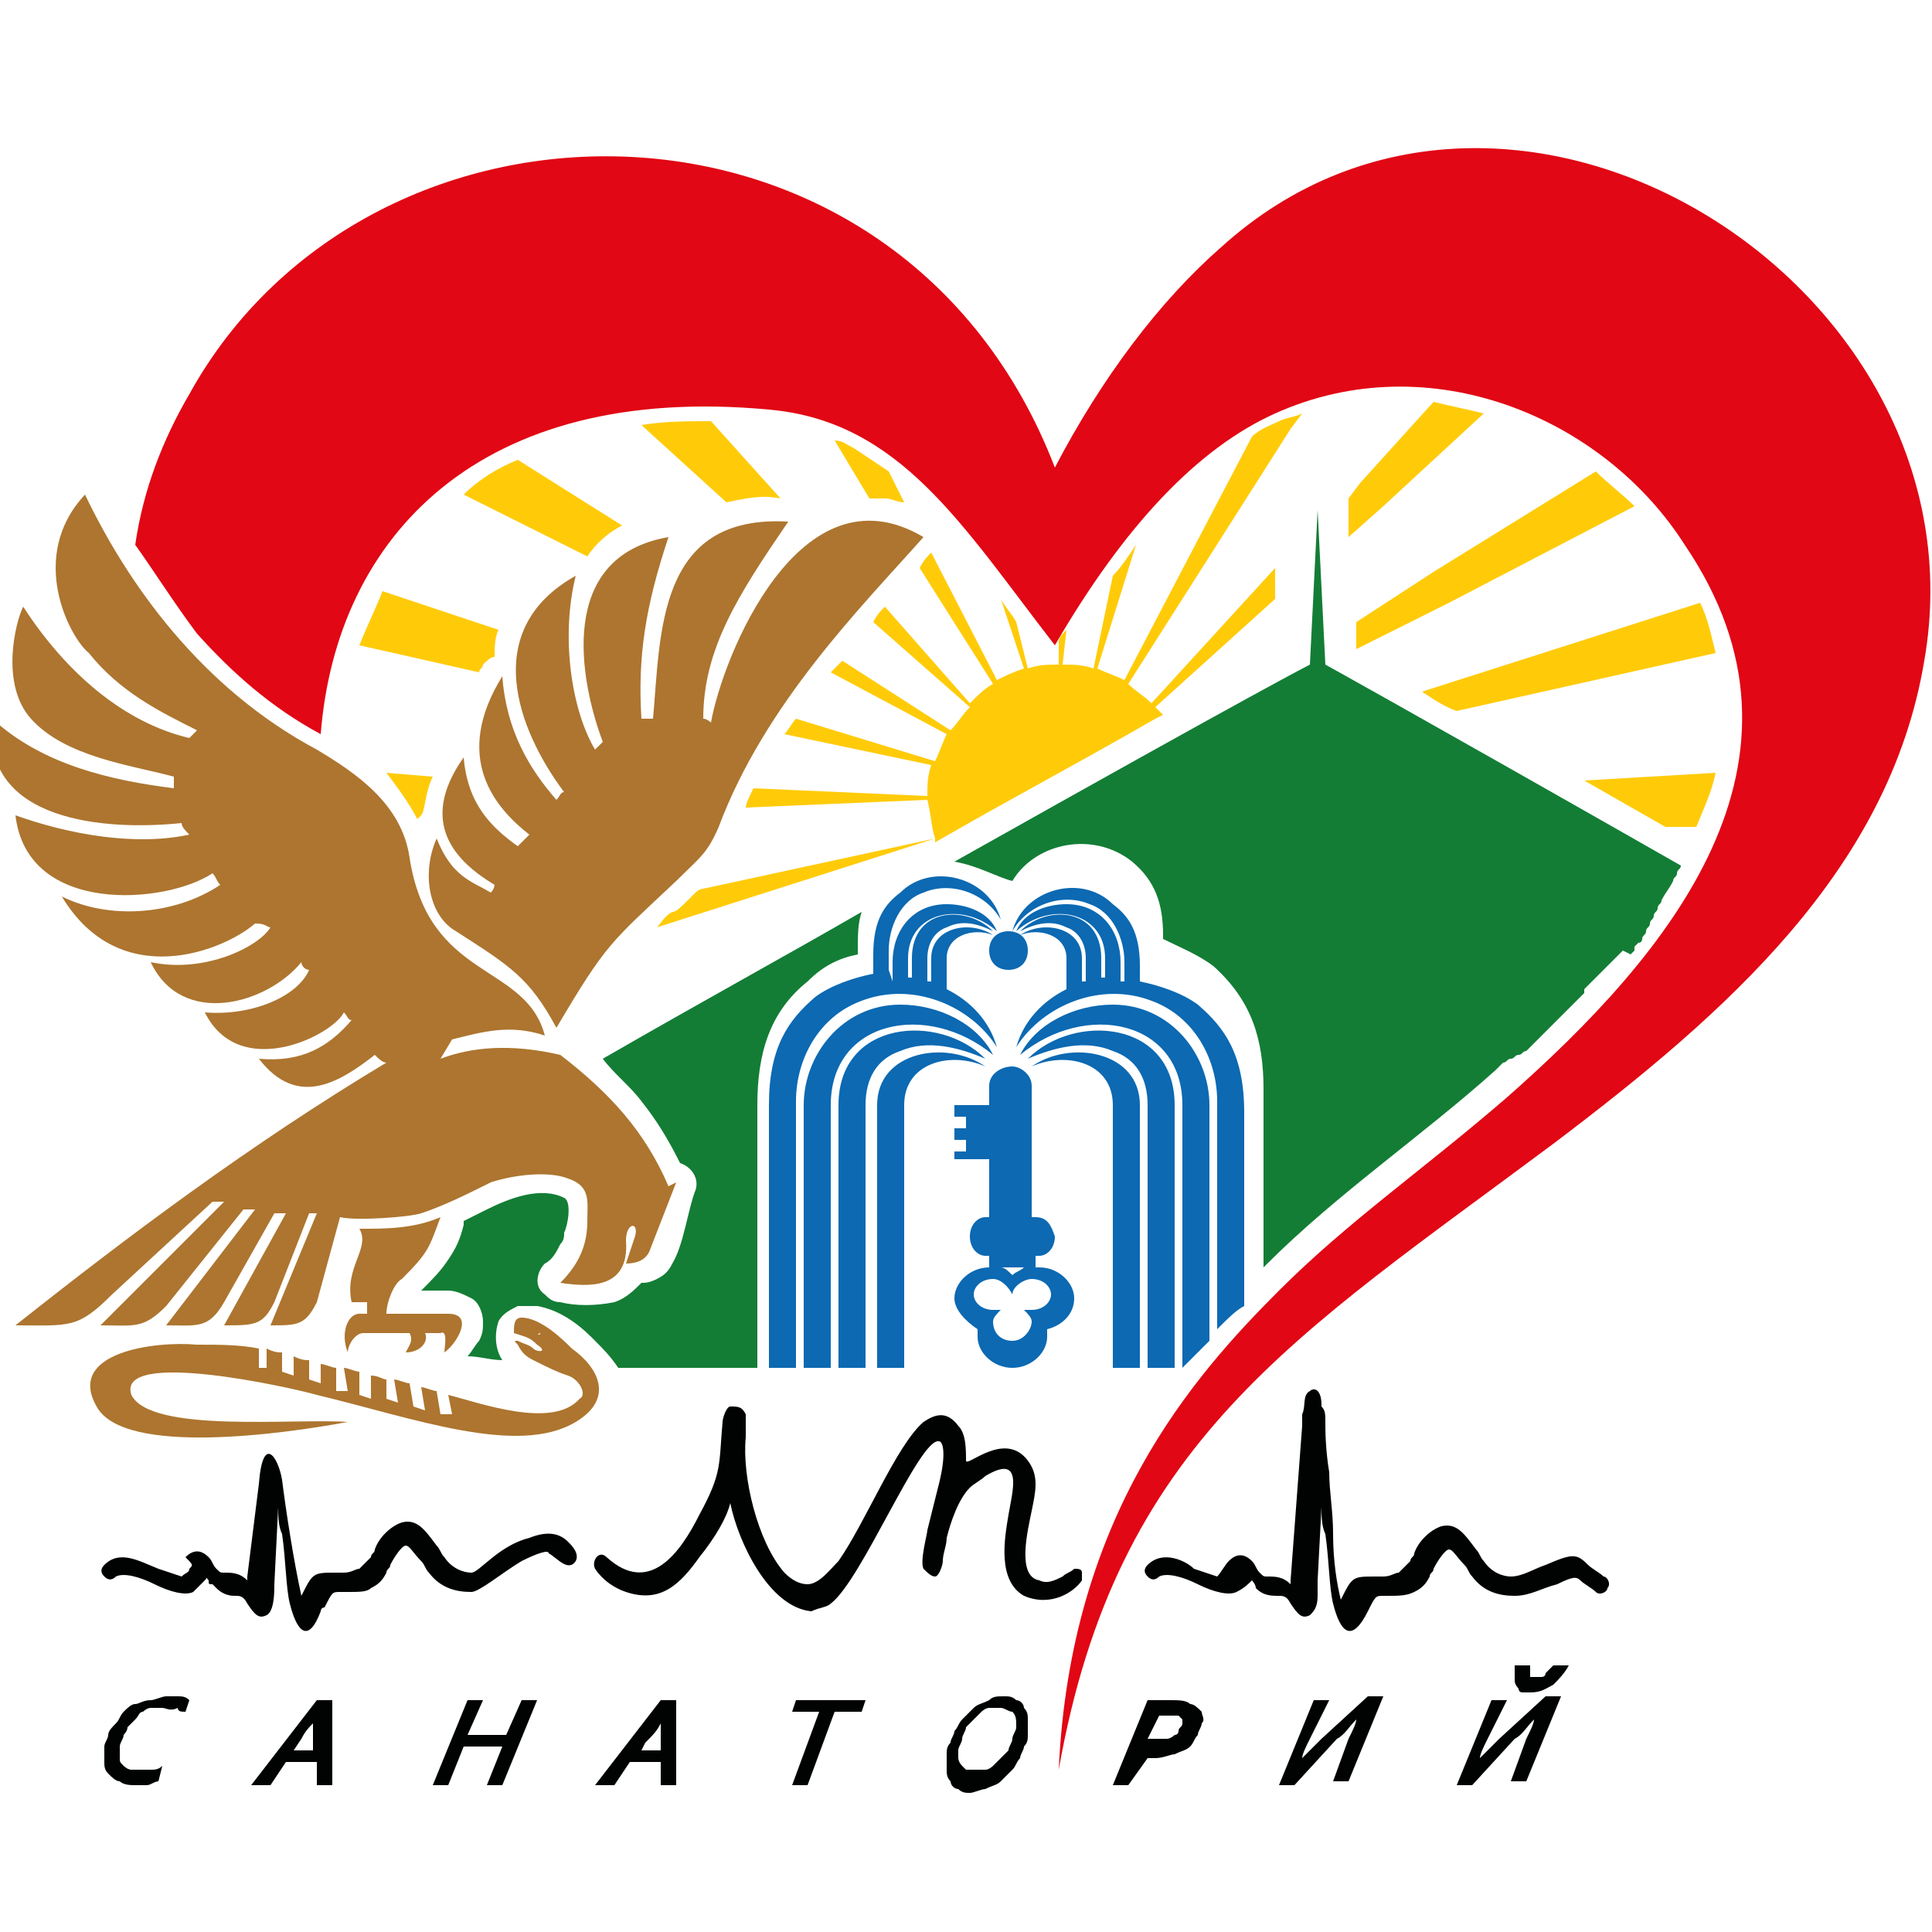
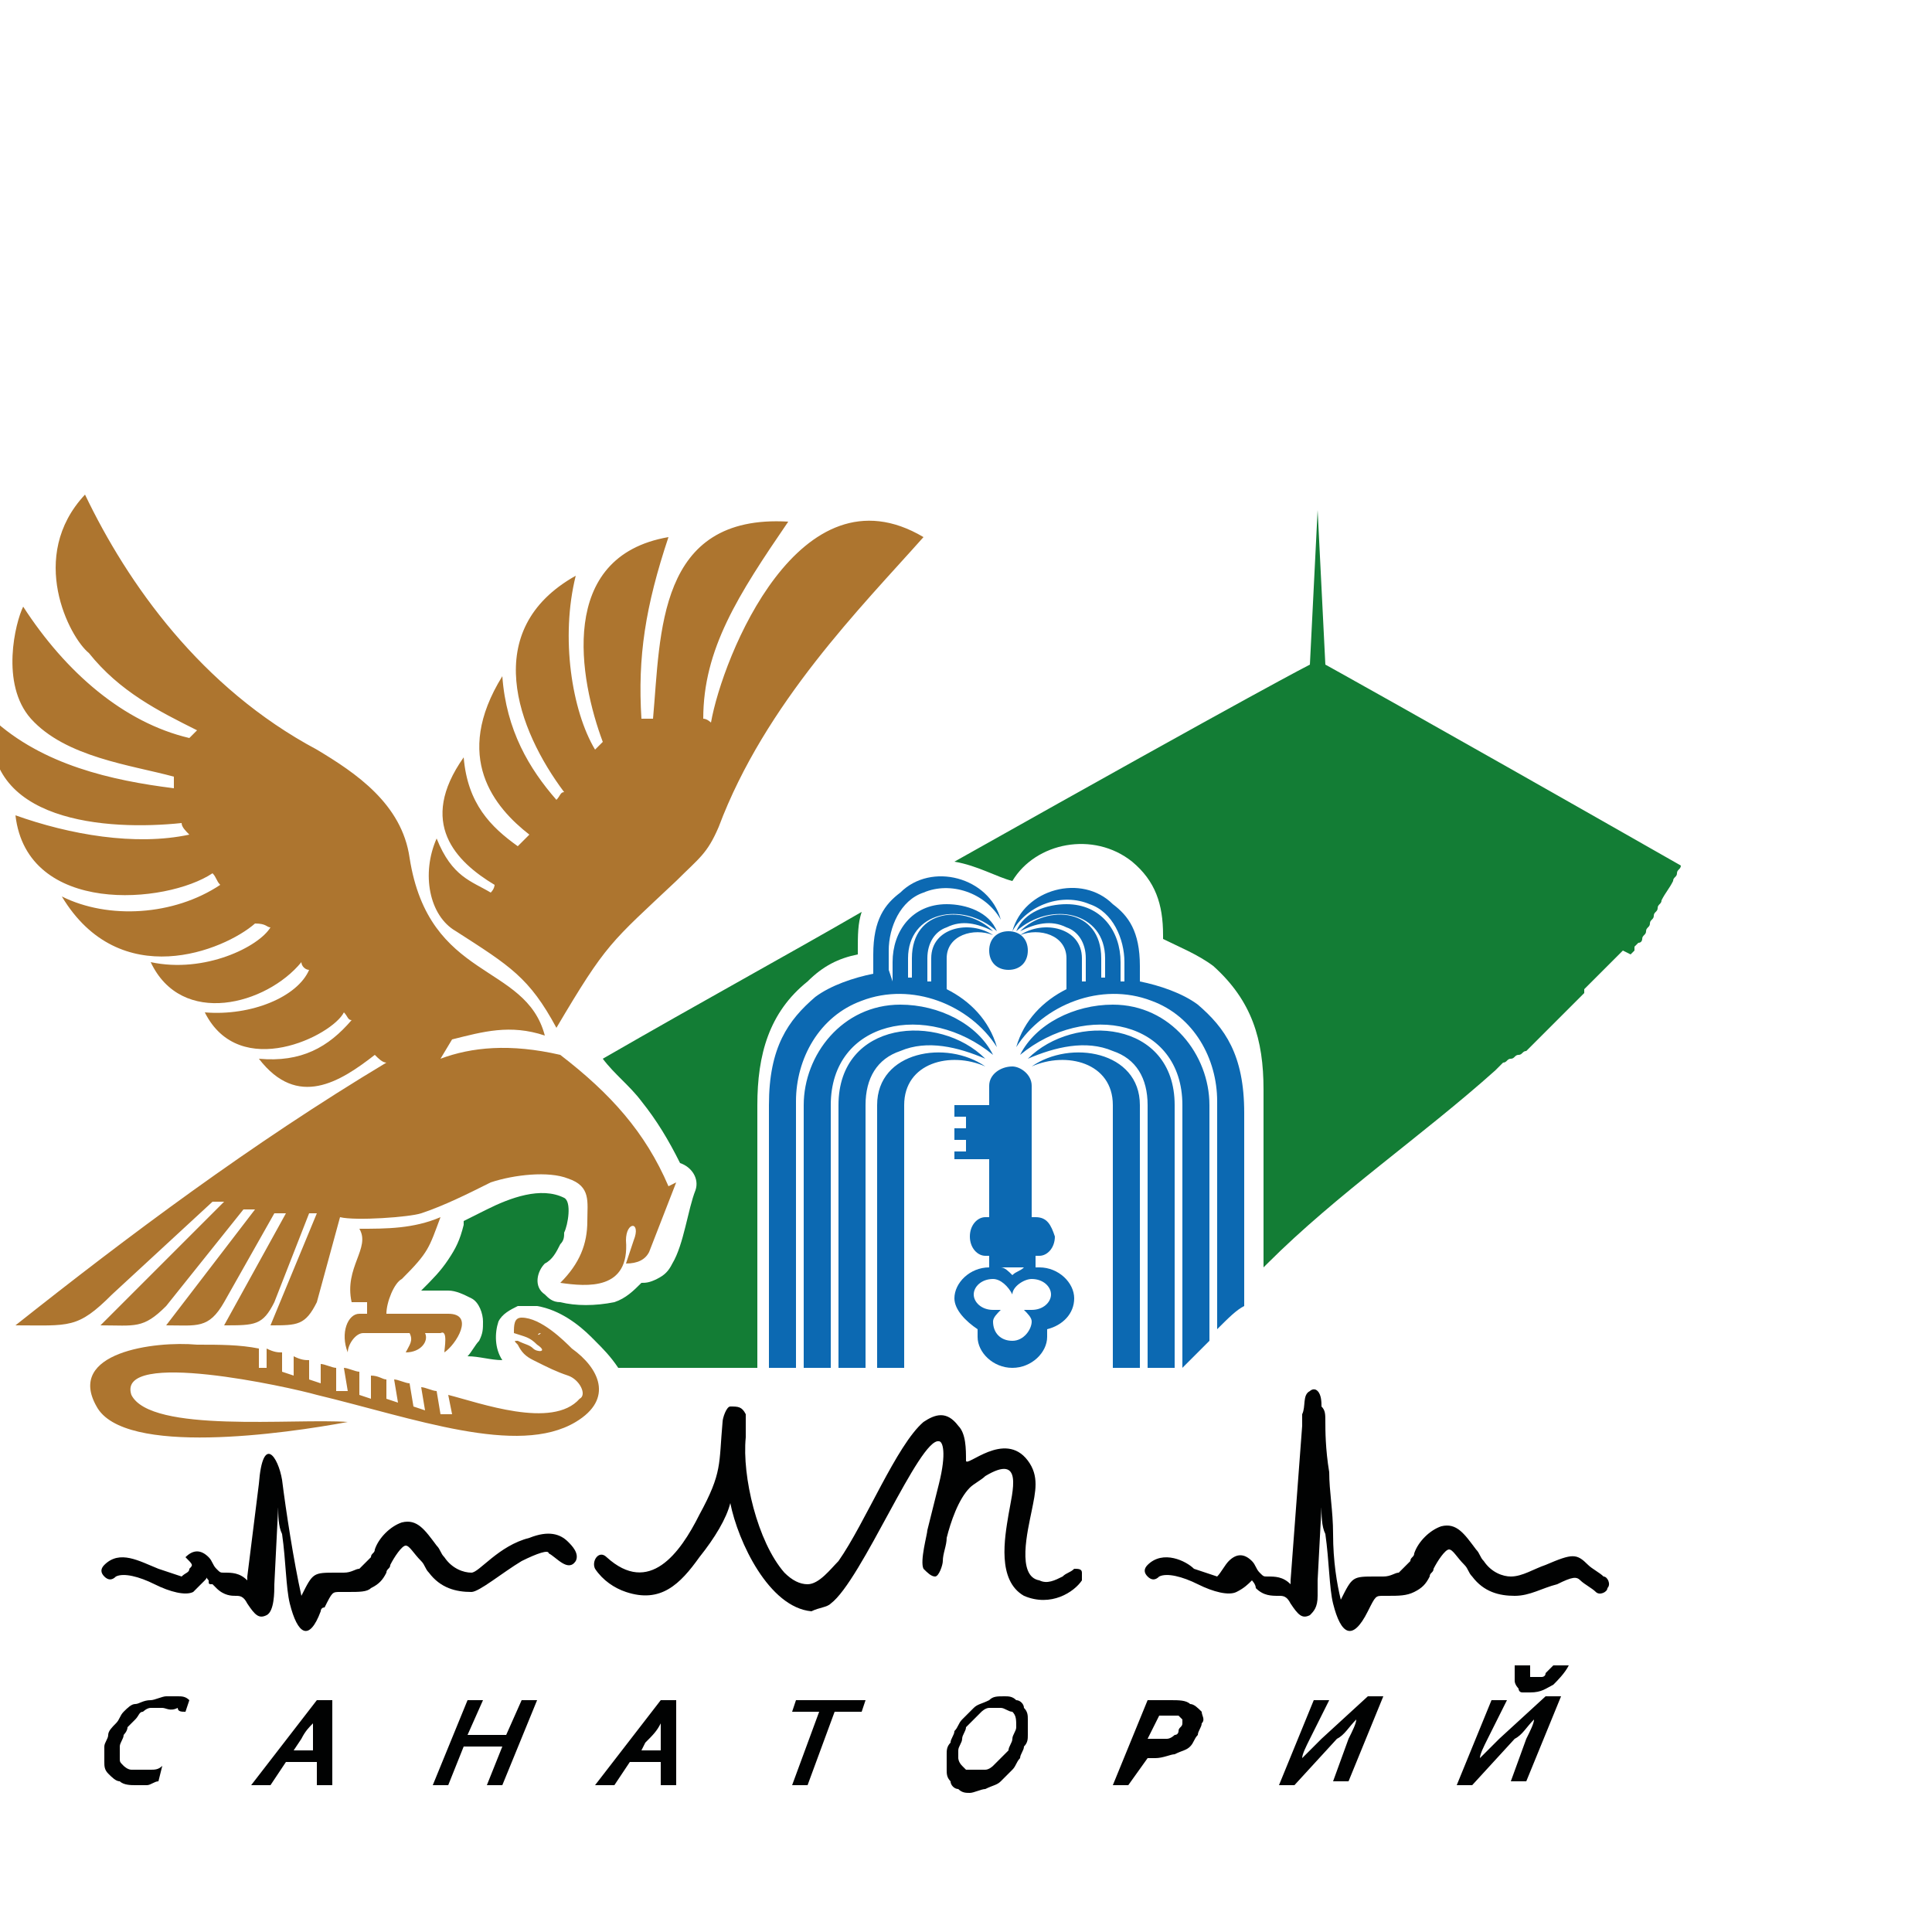
<svg xmlns="http://www.w3.org/2000/svg" version="1.1" id="Слой_1" x="0px" y="0px" viewBox="0 0 50 50" style="enable-background:new 0 0 50 50;" xml:space="preserve">
  <style type="text/css">
	.st0{fill:#FFCB09;}
	.st1{fill:#137D35;}
	.st2{fill:#0C69B2;}
	.st3{fill:#E10714;}
	.st4{fill:#AD752F;}
	.st5{fill:#010202;}
</style>
-   <path class="st0" d="M34.9,13.9l0.9-0.8l2.6-2.4c-0.4-0.1-0.9-0.2-1.3-0.3l-1.9,2.1l-0.3,0.4L34.9,13.9z M35.1,16.8l2.4-1.2l4.8-2.5  c-0.3-0.3-0.7-0.6-1-0.9l-4.2,2.6l-2,1.3L35.1,16.8z M37.7,18.4l6.7-1.5c-0.1-0.4-0.2-0.9-0.4-1.3l-7.2,2.3  C37.1,18.1,37.4,18.3,37.7,18.4z M43.1,21.4l0.8,0c0.2-0.5,0.4-0.9,0.5-1.4L41,20.2C41.7,20.6,42.4,21,43.1,21.4z M11.2,20.1L10,20  l0,0c0.3,0.4,0.6,0.8,0.8,1.2c0,0,0.1-0.1,0.1-0.1C11,21,11,20.5,11.2,20.1z M12.9,16.3l-3-1c-0.2,0.5-0.4,0.9-0.6,1.4l3.1,0.7  c0-0.1,0.1-0.1,0.1-0.2l0,0c0.1-0.1,0.2-0.2,0.3-0.2C12.8,16.8,12.8,16.5,12.9,16.3z M16.1,13.6l-2.7-1.7c-0.5,0.2-1,0.5-1.4,0.9  l3.2,1.6C15.4,14.1,15.7,13.8,16.1,13.6z M20.2,12.9l-1.8-2c-0.6,0-1.2,0-1.8,0.1l2.2,2C19.3,12.9,19.7,12.8,20.2,12.9  C20.2,12.9,20.2,12.9,20.2,12.9z M23.4,13L23,12.2c-0.3-0.2-0.6-0.4-0.9-0.6c-0.2-0.1-0.3-0.2-0.5-0.2l0.9,1.5c0.1,0,0.3,0,0.4,0  C23.1,12.9,23.2,13,23.4,13z M24.2,21.7l-6,1.3C18.1,23,18,23.1,18,23.1c-0.4,0.4-0.5,0.5-0.6,0.5c-0.2,0.1-0.3,0.3-0.4,0.4l7.2-2.3  c0,0.1,0,0.1,0,0.1c1.9-1.1,3.8-2.1,5.7-3.2l0.2-0.1c-0.1-0.1-0.1-0.1-0.2-0.2l3.1-2.8l0-0.8l-3.2,3.5c-0.2-0.2-0.4-0.3-0.6-0.5  l4.2-6.6l0.3-0.4c-0.2,0.1-0.4,0.1-0.6,0.2c-0.2,0.1-0.5,0.2-0.7,0.4l-3.3,6.3c-0.2-0.1-0.5-0.2-0.7-0.3l1-3.2  c-0.2,0.3-0.4,0.6-0.6,0.8l-0.5,2.4c-0.3-0.1-0.5-0.1-0.8-0.1l0.1-0.9c-0.1,0.1-0.2,0.2-0.2,0.3l0,0.6c-0.3,0-0.5,0-0.8,0.1  l-0.3-1.2c-0.1-0.2-0.3-0.4-0.4-0.6l0.6,1.8c-0.3,0.1-0.5,0.2-0.7,0.3l-1.7-3.3c-0.1,0.1-0.2,0.2-0.3,0.4l1.9,3  c-0.2,0.1-0.4,0.3-0.6,0.5l-2.2-2.5c-0.1,0.1-0.2,0.2-0.3,0.4l2.5,2.2c-0.2,0.2-0.3,0.4-0.5,0.6l-2.8-1.8c-0.1,0.1-0.2,0.2-0.3,0.3  l3,1.6c-0.1,0.2-0.2,0.5-0.3,0.7l-3.6-1.1c-0.1,0.1-0.2,0.3-0.3,0.4l3.8,0.8c-0.1,0.3-0.1,0.5-0.1,0.8l-4.5-0.2  c-0.1,0.2-0.2,0.4-0.2,0.5l4.7-0.2C24.1,21.1,24.1,21.4,24.2,21.7z" />
  <path class="st1" d="M24.7,22.3c8-4.5,9.2-5.1,9.2-5.1l0.2-4h0l0.2,4c0,0,2,1.1,9.2,5.2l0,0c0,0.1-0.1,0.1-0.1,0.2l0,0  c0,0.1-0.1,0.1-0.1,0.2l0,0c-0.1,0.2-0.2,0.3-0.3,0.5l0,0c0,0.1-0.1,0.1-0.1,0.2l0,0c0,0.1-0.1,0.1-0.1,0.2l0,0  c0,0.1-0.1,0.1-0.1,0.2l0,0c0,0.1-0.1,0.1-0.1,0.2l0,0c0,0.1-0.1,0.1-0.1,0.2c0,0,0,0.1-0.1,0.1c0,0-0.1,0.1-0.1,0.1l0,0.1  c0,0-0.1,0.1-0.1,0.1L42,24.6c0,0-0.1,0.1-0.1,0.1l-0.1,0.1c0,0-0.1,0.1-0.1,0.1L41.6,25c0,0-0.1,0.1-0.1,0.1c0,0-0.1,0.1-0.1,0.1  l-0.1,0.1c0,0-0.1,0.1-0.1,0.1l-0.1,0.1c0,0-0.1,0.1-0.1,0.1L41,25.7c0,0-0.1,0.1-0.1,0.1l-0.1,0.1c0,0-0.1,0.1-0.1,0.1l-0.1,0.1  c0,0-0.1,0.1-0.1,0.1l-0.1,0.1c0,0-0.1,0.1-0.1,0.1l0,0c0,0-0.1,0.1-0.1,0.1l0,0c0,0-0.1,0.1-0.1,0.1l0,0c-0.1,0.1-0.1,0.1-0.2,0.2  l0,0l0,0l0,0c-0.1,0.1-0.1,0.1-0.2,0.2l0,0c-0.1,0.1-0.1,0.1-0.2,0.2l0,0c-0.1,0-0.1,0.1-0.2,0.1l0,0c-0.1,0-0.1,0.1-0.2,0.1l0,0  c-0.1,0-0.1,0.1-0.2,0.1l0,0c-0.1,0.1-0.1,0.1-0.2,0.2c-1.9,1.7-4.1,3.2-5.9,5l-0.1,0.1l0,0l0,0l0,0l0,0l0,0l0-4.6  c0-1.3-0.3-2.3-1.3-3.2c-0.4-0.3-0.9-0.5-1.3-0.7v-0.1c0-0.8-0.2-1.4-0.8-1.9c-1-0.8-2.5-0.5-3.1,0.5C25.8,22.7,25.3,22.4,24.7,22.3   M15.6,27.4c2.6-1.5,4.8-2.7,6.7-3.8c-0.1,0.3-0.1,0.6-0.1,1v0.1c-0.5,0.1-0.9,0.3-1.3,0.7c-1,0.8-1.3,1.9-1.3,3.2l0,6.8H16  c-0.2-0.3-0.4-0.5-0.6-0.7c0,0-0.1-0.1-0.1-0.1c-0.3-0.3-0.8-0.7-1.4-0.8c0,0-0.3,0-0.5,0c-0.2,0.1-0.4,0.2-0.5,0.4  c-0.1,0.3-0.1,0.7,0.1,1c-0.3,0-0.6-0.1-0.9-0.1c0.1-0.1,0.2-0.3,0.3-0.4c0.1-0.2,0.1-0.3,0.1-0.5c0-0.2-0.1-0.5-0.3-0.6  c-0.2-0.1-0.4-0.2-0.6-0.2c-0.3,0-0.5,0-0.7,0c0.3-0.3,0.5-0.5,0.7-0.8c0.2-0.3,0.3-0.5,0.4-0.9c0,0,0-0.1,0-0.1  c0.2-0.1,0.4-0.2,0.6-0.3c0.6-0.3,1.4-0.6,2-0.3c0.2,0.1,0.1,0.7,0,0.9c0,0.1,0,0.2-0.1,0.3c-0.1,0.2-0.2,0.4-0.4,0.5l0,0  c-0.2,0.2-0.3,0.6,0,0.8c0.1,0.1,0.2,0.2,0.4,0.2c0.4,0.1,0.9,0.1,1.4,0c0.3-0.1,0.5-0.3,0.7-0.5c0.1,0,0.2,0,0.4-0.1  c0.2-0.1,0.3-0.2,0.4-0.4c0.3-0.5,0.4-1.4,0.6-1.9h0c0.1-0.3-0.1-0.6-0.4-0.7c0,0,0,0,0,0c-0.3-0.6-0.6-1.1-1-1.6  C16.3,28.1,15.9,27.8,15.6,27.4z" />
  <path class="st2" d="M26.1,24.1c0.3,0,0.5,0.2,0.5,0.5c0,0.3-0.2,0.5-0.5,0.5c-0.3,0-0.5-0.2-0.5-0.5C25.6,24.3,25.8,24.1,26.1,24.1   M31.5,34.4v-5.9c0-1.1-0.6-2.2-1.7-2.6c-1.3-0.5-2.8,0.1-3.5,1.2c0.2-0.7,0.7-1.2,1.3-1.5v-0.8c0-0.6-0.7-0.8-1.2-0.6  c0.6-0.4,1.6-0.2,1.6,0.6v0.6c0,0,0.1,0,0.1,0v-0.6c0-0.4-0.2-0.7-0.5-0.8c-0.4-0.2-0.8-0.1-1.2,0.1c0.7-0.7,2.1-0.6,2.1,0.7v0.5  c0,0,0.1,0,0.1,0v-0.5c0-1.2-1.4-1.5-2.3-0.7c0.2-0.5,0.8-0.7,1.3-0.7c0.9,0,1.4,0.7,1.4,1.5v0.5c0,0,0.1,0,0.1,0v-0.5  c0-0.6-0.3-1.3-0.9-1.5c-0.7-0.3-1.6,0-2,0.7c0.3-1.1,1.8-1.5,2.6-0.7c0.4,0.3,0.7,0.7,0.7,1.6v0.4c0.5,0.1,1.1,0.3,1.5,0.6  c0.7,0.6,1.2,1.3,1.2,2.8l0,5C32,33.9,31.8,34.1,31.5,34.4z M30.6,35.4v-6.8c0-2.2-2.5-2.7-4.2-1.3c0.4-0.8,1.4-1.3,2.4-1.3  c1.5,0,2.5,1.3,2.5,2.6v6.1C31.1,34.9,30.9,35.1,30.6,35.4L30.6,35.4z M29.7,35.4v-6.8c0-0.7-0.3-1.2-0.9-1.4  c-0.7-0.3-1.5-0.1-2.2,0.2c1.2-1.2,3.8-1,3.8,1.2v6.8H29.7z M26.7,27.6c1-0.7,2.8-0.4,2.8,1v6.8h-0.7l0-6.8  C28.8,27.5,27.6,27.2,26.7,27.6z M21.5,35.4v-6.8c0-2.2,2.5-2.7,4.2-1.3c-0.4-0.8-1.4-1.3-2.4-1.3c-1.5,0-2.5,1.3-2.5,2.6v6.8  L21.5,35.4L21.5,35.4z M22.4,35.4v-6.8c0-0.7,0.3-1.2,0.9-1.4c0.7-0.3,1.5-0.1,2.2,0.2c-1.2-1.2-3.8-1-3.8,1.2v6.8H22.4z M25.5,27.6  c-1-0.7-2.8-0.4-2.8,1v6.8h0.7l0-6.8C23.4,27.5,24.6,27.2,25.5,27.6z M25.6,32.8c-0.5,0-0.9,0.4-0.9,0.8c0,0.3,0.3,0.6,0.6,0.8  c0,0.1,0,0.1,0,0.2c0,0.4,0.4,0.8,0.9,0.8c0.5,0,0.9-0.4,0.9-0.8c0-0.1,0-0.1,0-0.2c0.4-0.1,0.7-0.4,0.7-0.8c0-0.4-0.4-0.8-0.9-0.8  c0,0,0,0-0.1,0v-0.3h0.1c0.2,0,0.4-0.2,0.4-0.5c-0.1-0.3-0.2-0.5-0.5-0.5h-0.1v-3.4v0c0-0.3-0.3-0.5-0.5-0.5c-0.3,0-0.6,0.2-0.6,0.5  c0,0,0,0,0,0.1v0.4h-0.9v0.3H25v0.3h-0.3v0.3H25v0.3h-0.3V30h0.9v1.5h-0.1c-0.2,0-0.4,0.2-0.4,0.5c0,0.3,0.2,0.5,0.4,0.5h0.1  L25.6,32.8C25.6,32.8,25.6,32.8,25.6,32.8z M26.2,33.5c0-0.2,0.3-0.4,0.5-0.4c0.3,0,0.5,0.2,0.5,0.4c0,0.2-0.2,0.4-0.5,0.4  c-0.1,0-0.1,0-0.2,0c0.1,0.1,0.2,0.2,0.2,0.3c0,0.2-0.2,0.5-0.5,0.5c-0.3,0-0.5-0.2-0.5-0.5c0-0.1,0.1-0.2,0.2-0.3  c-0.1,0-0.1,0-0.2,0c-0.3,0-0.5-0.2-0.5-0.4c0-0.2,0.2-0.4,0.5-0.4C25.9,33.1,26.1,33.3,26.2,33.5z M26.5,32.8  c-0.1,0.1-0.2,0.1-0.3,0.2c-0.1-0.1-0.2-0.2-0.3-0.2H26.5z M23,25.1v-0.5c0-0.6,0.3-1.3,0.9-1.5c0.7-0.3,1.6,0,2,0.7  c-0.3-1.1-1.8-1.5-2.6-0.7c-0.4,0.3-0.7,0.7-0.7,1.6v0.5c-0.5,0.1-1.1,0.3-1.5,0.6c-0.7,0.6-1.2,1.3-1.2,2.8l0,6.8h0.7v-6.9  c0-1.1,0.6-2.2,1.7-2.6c1.3-0.5,2.8,0.1,3.5,1.2c-0.2-0.7-0.7-1.2-1.3-1.5v-0.8c0-0.6,0.7-0.8,1.2-0.6c-0.6-0.4-1.6-0.2-1.6,0.6v0.6  c0,0-0.1,0-0.1,0v-0.6c0-0.4,0.2-0.7,0.5-0.8c0.4-0.2,0.8-0.1,1.2,0.1c-0.7-0.7-2.1-0.6-2.1,0.7v0.5c0,0-0.1,0-0.1,0v-0.5  c0-1.2,1.4-1.5,2.3-0.7c-0.2-0.5-0.8-0.7-1.3-0.7c-0.9,0-1.4,0.7-1.4,1.5v0.5C23,25.1,23,25.1,23,25.1z" />
-   <path class="st3" d="M3.5,14.1c0.2-1.4,0.7-2.7,1.4-3.9c4.7-8.5,18.4-8.5,22.4,1.9c1.2-2.3,2.7-4.3,4.3-5.7  c7.5-6.8,19.9,1,18.2,10.7c-0.9,5.4-5.1,9.1-9.6,12.5c-6.7,5-11.3,7.7-12.8,16.2c0.3-6.6,3.5-10.2,5.7-12.4c1.8-1.8,3.7-3.1,5.9-5  c4.2-3.7,8.4-8.7,4.6-14.3C41.5,10.8,37,8.9,33,10.7c-2,0.9-3.9,2.9-5.7,6c-2.4-3.1-4-5.8-7.4-6.1c-7.5-0.7-11.2,3.3-11.6,8.4  c-1.3-0.7-2.3-1.6-3.2-2.6C4.5,15.6,4,14.8,3.5,14.1" />
  <path class="st4" d="M13.7,21.6c-0.9-0.7-2-2-0.7-4.1c0.1,1.4,0.7,2.4,1.4,3.2c0.1-0.1,0.1-0.2,0.2-0.2c-1.2-1.6-2.2-4.2,0.3-5.6  c-0.4,1.6-0.1,3.5,0.5,4.5c0.1-0.1,0.2-0.2,0.2-0.2c-0.6-1.6-1.2-4.8,1.7-5.3c-0.6,1.8-0.8,3.1-0.7,4.7c0.1,0,0.2,0,0.3,0  c0.2-2.2,0.1-5.3,3.5-5.1c-1.3,1.9-2.2,3.3-2.2,5.1c0.1,0,0.2,0.1,0.2,0.1c0.3-1.7,2.3-6.7,5.5-4.8c-1.6,1.8-4.1,4.3-5.3,7.5  c-0.3,0.7-0.5,0.8-1.1,1.4c-1.7,1.6-1.8,1.6-3.1,3.8c-0.7-1.3-1.2-1.6-2.6-2.5c-0.7-0.4-0.9-1.5-0.5-2.4c0.4,1,0.9,1.1,1.4,1.4  c0.1-0.1,0.1-0.2,0.1-0.2c-1-0.6-2-1.6-0.8-3.3c0.1,1.2,0.7,1.8,1.4,2.3C13.5,21.8,13.6,21.7,13.7,21.6 M17.5,30.6l-0.2,0.1  c-0.6-1.4-1.5-2.4-2.8-3.4c-1.3-0.3-2.3-0.2-3.1,0.1l0.3-0.5c0.8-0.2,1.5-0.4,2.4-0.1c-0.5-1.9-3-1.4-3.5-4.6  c-0.2-1.4-1.4-2.2-2.4-2.8c-3-1.6-4.9-4.3-6-6.6c-1.5,1.6-0.4,3.7,0.1,4.1c0.8,1,1.8,1.5,2.8,2C5,19,5,19,4.9,19.1  c-1.7-0.4-3.2-1.7-4.3-3.4c-0.2,0.4-0.6,2,0.2,2.9c0.9,1,2.6,1.2,3.7,1.5c0,0.1,0,0.2,0,0.3c-1.6-0.2-3.4-0.6-4.7-1.8  c-0.3,2.7,3,2.9,4.9,2.7c0,0.1,0.1,0.2,0.2,0.3c-1.4,0.3-3.1,0-4.5-0.5c0.3,2.6,3.9,2.3,5.1,1.5c0.1,0.1,0.1,0.2,0.2,0.3  c-1.2,0.8-2.9,0.9-4.1,0.3c1.5,2.5,4.2,1.4,5,0.7C6.9,23.9,6.9,24,7,24c-0.3,0.5-1.7,1.2-3.1,0.9c0.8,1.7,3,1.1,3.9,0  C7.8,25,7.9,25.1,8,25.1c-0.3,0.7-1.5,1.2-2.7,1.1c0.9,1.8,3.3,0.6,3.6,0C9,26.3,9,26.4,9.1,26.4c-0.6,0.7-1.3,1.1-2.4,1  c1,1.3,2.1,0.6,3-0.1c0.1,0.1,0.2,0.2,0.3,0.2c-3.5,2.1-6.7,4.5-9.6,6.8c1.4,0,1.6,0.1,2.5-0.8l2.6-2.4l0.3,0l-3.2,3.2  c0.9,0,1.1,0.1,1.7-0.5l2-2.5l0.3,0l-2.3,3c0.8,0,1.1,0.1,1.5-0.6l1.3-2.3h0.3l-1.6,2.9c0.8,0,1,0,1.3-0.6L8,31.4h0.2l-1.2,2.9  c0.7,0,0.9,0,1.2-0.6l0.6-2.2c0.4,0.1,1.8,0,2.1-0.1c0.6-0.2,1.2-0.5,1.8-0.8c0.6-0.2,1.5-0.3,2-0.1c0.6,0.2,0.5,0.6,0.5,1.1  c0,0.6-0.2,1.1-0.7,1.6c0.7,0.1,1.8,0.2,1.7-1.1c0-0.5,0.4-0.5,0.2,0l-0.2,0.6c0.3,0,0.5-0.1,0.6-0.3L17.5,30.6z M9.3,34  c0.1,0,0.2,0,0.2,0c0-0.1,0-0.2,0-0.3c-0.1,0-0.3,0-0.4,0c-0.2-0.9,0.5-1.4,0.2-1.9c0.7,0,1.4,0,2.1-0.3c-0.3,0.8-0.3,0.9-1,1.6  C10.2,33.2,10,33.7,10,34c0.6,0,1,0,1.6,0c0.7,0,0.2,0.8-0.1,1c0-0.1,0.1-0.6-0.1-0.5l-0.4,0c0.1,0.2-0.1,0.5-0.5,0.5  c0.1-0.2,0.2-0.3,0.1-0.5H9.4c-0.2,0-0.4,0.3-0.4,0.5C8.8,34.5,9,34,9.3,34z M14.7,35.6c0.3,0.1,0.5,0.5,0.3,0.6  c-0.7,0.8-2.6,0.1-3.4-0.1l0.1,0.5l-0.3,0L11.3,36c-0.1,0-0.3-0.1-0.4-0.1l0.1,0.6l-0.3-0.1l-0.1-0.6c-0.1,0-0.3-0.1-0.4-0.1  l0.1,0.6l-0.3-0.1L10,35.7c-0.1,0-0.2-0.1-0.4-0.1l0,0.6l-0.3-0.1l0-0.6c-0.1,0-0.3-0.1-0.4-0.1L9,36l-0.3,0l0-0.6  c-0.1,0-0.3-0.1-0.4-0.1l0,0.5l-0.3-0.1v-0.5c-0.1,0-0.2,0-0.4-0.1l0,0.5l-0.3-0.1l0-0.5c-0.1,0-0.2,0-0.4-0.1l0,0.5l-0.2,0l0-0.5  c-0.5-0.1-1-0.1-1.6-0.1c-1.1-0.1-3.4,0.2-2.6,1.6c0.7,1.3,4.9,0.7,6.5,0.4c-1.4-0.1-5.1,0.3-5.6-0.7c-0.4-1.2,4.1-0.2,4.8,0  c2.5,0.6,5.2,1.6,6.7,0.7c1-0.6,0.6-1.4-0.1-1.9c-0.2-0.2-0.8-0.8-1.3-0.8c-0.2,0-0.2,0.2-0.2,0.4c0.3,0.1,0.4,0.1,0.6,0.3  c0.3,0.2,0,0.2-0.1,0.1c-0.1-0.1-0.2-0.1-0.4-0.2c-0.1,0-0.1,0,0,0.1c0.1,0.2,0.2,0.3,0.4,0.4C14.2,35.4,14.4,35.5,14.7,35.6z   M14,34.5l0.3,0.2L14,34.5C13.9,34.6,13.9,34.5,14,34.5z" />
  <path class="st5" d="M18.9,38.9c-0.1,0.4-0.4,0.9-0.8,1.4c-0.5,0.7-1,1.2-1.9,0.9c-0.3-0.1-0.6-0.3-0.8-0.6  c-0.1-0.2,0.1-0.5,0.3-0.3c1.1,1,1.9-0.1,2.4-1.1c0.6-1.1,0.5-1.3,0.6-2.4c0-0.1,0.1-0.4,0.2-0.4c0.2,0,0.3,0,0.4,0.2  c0,0.1,0,0.5,0,0.6c-0.1,1,0.3,2.7,1,3.5c0.2,0.2,0.4,0.3,0.6,0.3c0.3,0,0.6-0.4,0.8-0.6c0.7-1,1.5-3,2.2-3.6  c0.3-0.2,0.6-0.3,0.9,0.1c0.2,0.2,0.2,0.6,0.2,0.9c0,0.2,1-0.8,1.6,0c0.3,0.4,0.2,0.8,0.1,1.3c-0.1,0.5-0.4,1.7,0.2,1.8  c0.2,0.1,0.4,0,0.6-0.1c0.1-0.1,0.2-0.1,0.3-0.2c0.1,0,0.2,0,0.2,0.1c0,0.1,0,0.1,0,0.2c-0.2,0.3-0.8,0.7-1.5,0.4  c-0.7-0.4-0.5-1.5-0.4-2.1c0.1-0.6,0.4-1.6-0.6-1c-0.1,0.1-0.3,0.2-0.4,0.3c-0.3,0.3-0.5,0.9-0.6,1.3c0,0.2-0.1,0.4-0.1,0.6  c0,0.1-0.1,0.4-0.2,0.4c-0.1,0-0.2-0.1-0.3-0.2c-0.1-0.2,0.1-0.9,0.1-1c0.1-0.4,0.2-0.8,0.3-1.2c0.2-0.8,0.1-1.1,0-1.1  c-0.5-0.1-2,3.6-2.8,4.2c-0.1,0.1-0.3,0.1-0.5,0.2C19.9,41.6,19.1,39.9,18.9,38.9" />
  <path class="st5" d="M29.7,40.5c-0.1,0.1-0.1,0.2,0,0.3c0.1,0.1,0.2,0.1,0.3,0c0.2-0.1,0.6,0,1,0.2c0.4,0.2,0.8,0.3,1,0.2  c0.2-0.1,0.3-0.2,0.4-0.3c0,0,0.1,0.1,0.1,0.2c0,0,0,0,0,0c0.2,0.2,0.4,0.2,0.6,0.2c0.1,0,0.2,0,0.3,0.2c0.2,0.3,0.3,0.4,0.5,0.3  c0.1-0.1,0.2-0.2,0.2-0.5c0-0.1,0-0.2,0-0.4c0,0,0,0,0,0l0.1-1.9c0,0.2,0,0.5,0.1,0.7c0.1,0.7,0.1,1.4,0.2,1.8  c0.2,0.8,0.5,1,0.9,0.2l0,0c0,0,0,0,0,0c0.2-0.4,0.2-0.4,0.4-0.4c0,0,0.1,0,0.1,0c0.3,0,0.5,0,0.7-0.1c0.2-0.1,0.3-0.2,0.4-0.4  c0-0.1,0.1-0.1,0.1-0.2c0.1-0.2,0.3-0.5,0.4-0.5c0.1,0,0.2,0.2,0.4,0.4c0.1,0.1,0.1,0.2,0.2,0.3c0.3,0.4,0.7,0.5,1.1,0.5  c0.4,0,0.7-0.2,1.1-0.3c0.4-0.2,0.5-0.2,0.6-0.1c0.1,0.1,0.3,0.2,0.4,0.3c0.1,0.1,0.3,0,0.3-0.1c0.1-0.1,0-0.3-0.1-0.3  c-0.1-0.1-0.3-0.2-0.4-0.3c-0.3-0.3-0.4-0.3-1.1,0c-0.3,0.1-0.6,0.3-0.9,0.3c-0.2,0-0.5-0.1-0.7-0.4c-0.1-0.1-0.1-0.2-0.2-0.3  c-0.3-0.4-0.5-0.7-0.9-0.6c-0.3,0.1-0.6,0.4-0.7,0.7c0,0.1-0.1,0.1-0.1,0.2c-0.1,0.1-0.2,0.2-0.3,0.3c-0.1,0-0.2,0.1-0.4,0.1  c-0.1,0-0.1,0-0.2,0c-0.6,0-0.6,0-0.9,0.6c-0.1-0.4-0.2-1-0.2-1.7c0-0.6-0.1-1.1-0.1-1.6c-0.1-0.6-0.1-1.1-0.1-1.3  c0-0.2,0-0.3-0.1-0.4c0-0.1,0-0.3-0.1-0.4c-0.1-0.1-0.2,0-0.2,0c-0.2,0.1-0.1,0.4-0.2,0.6c0,0.1,0,0.2,0,0.3l-0.3,4c0,0,0,0.1,0,0.1  c-0.2-0.2-0.4-0.2-0.6-0.2c-0.1,0-0.1,0-0.2-0.1c-0.1-0.1-0.1-0.2-0.2-0.3c-0.2-0.2-0.4-0.2-0.6,0c-0.1,0.1-0.2,0.3-0.3,0.4  c0,0-0.3-0.1-0.6-0.2C30.7,40.4,30.1,40.1,29.7,40.5" />
  <path class="st5" d="M39.7,43.4c0.1,0,0.1,0,0.2,0c0,0,0.1,0,0.1-0.1c0,0,0.1-0.1,0.1-0.1c0,0,0.1-0.1,0.1-0.1h0.4  c-0.1,0.2-0.3,0.4-0.4,0.5c-0.2,0.1-0.3,0.2-0.6,0.2c-0.1,0-0.2,0-0.2,0c-0.1,0-0.1-0.1-0.1-0.1c0,0-0.1-0.1-0.1-0.2  c0-0.1,0-0.1,0-0.2c0-0.1,0-0.1,0-0.2h0.4c0,0.1,0,0.1,0,0.1c0,0,0,0.1,0,0.1c0,0,0,0.1,0,0.1C39.5,43.4,39.5,43.4,39.7,43.4  C39.6,43.4,39.6,43.4,39.7,43.4 M38.1,46.2h-0.4l0.9-2.2H39L38.5,45c-0.1,0.2-0.2,0.4-0.2,0.5h0c0.2-0.2,0.4-0.4,0.5-0.5l1.2-1.1  h0.4l-0.9,2.2h-0.4l0.4-1.1c0.1-0.2,0.2-0.4,0.2-0.5h0c-0.2,0.2-0.3,0.4-0.5,0.5L38.1,46.2z M33.5,46.2h-0.4l0.9-2.2h0.4L33.9,45  c-0.1,0.2-0.2,0.4-0.2,0.5h0c0.2-0.2,0.4-0.4,0.5-0.5l1.2-1.1h0.4l-0.9,2.2h-0.4l0.4-1.1c0.1-0.2,0.2-0.4,0.2-0.5h0  c-0.2,0.2-0.3,0.4-0.5,0.5L33.5,46.2z M29.7,45c0.1,0,0.1,0,0.2,0c0.1,0,0.2,0,0.3,0c0.1,0,0.2-0.1,0.2-0.1c0.1,0,0.1-0.1,0.1-0.1  c0-0.1,0.1-0.1,0.1-0.2c0-0.1,0-0.1,0-0.1c0,0-0.1-0.1-0.1-0.1c0,0-0.1,0-0.1,0c0,0-0.1,0-0.2,0H30L29.7,45z M29.2,46.2h-0.4  l0.9-2.2h0.6c0.2,0,0.4,0,0.5,0.1c0.1,0,0.2,0.1,0.3,0.2c0,0.1,0.1,0.2,0,0.3c0,0.1-0.1,0.2-0.1,0.3c-0.1,0.1-0.1,0.2-0.2,0.3  c-0.1,0.1-0.2,0.1-0.4,0.2c-0.1,0-0.3,0.1-0.5,0.1c-0.1,0-0.2,0-0.2,0L29.2,46.2z M26,43.9c0.1,0,0.2,0,0.3,0.1  c0.1,0,0.2,0.1,0.2,0.2c0.1,0.1,0.1,0.2,0.1,0.3c0,0.1,0,0.2,0,0.4c0,0.1,0,0.2-0.1,0.3c0,0.1-0.1,0.2-0.1,0.3  c-0.1,0.1-0.1,0.2-0.2,0.3c-0.1,0.1-0.2,0.2-0.3,0.3c-0.1,0.1-0.2,0.1-0.4,0.2c-0.1,0-0.3,0.1-0.4,0.1c-0.1,0-0.2,0-0.3-0.1  c-0.1,0-0.2-0.1-0.2-0.2c-0.1-0.1-0.1-0.2-0.1-0.3c0-0.1,0-0.2,0-0.4c0-0.1,0-0.2,0.1-0.3c0-0.1,0.1-0.2,0.1-0.3  c0.1-0.1,0.1-0.2,0.2-0.3c0.1-0.1,0.2-0.2,0.3-0.3c0.1-0.1,0.2-0.1,0.4-0.2C25.7,43.9,25.8,43.9,26,43.9z M25.9,44.2  c-0.1,0-0.2,0-0.3,0c-0.1,0-0.2,0.1-0.2,0.1c-0.1,0.1-0.1,0.1-0.2,0.2c-0.1,0.1-0.1,0.1-0.2,0.2c0,0.1-0.1,0.2-0.1,0.3  c0,0.1-0.1,0.2-0.1,0.3c0,0.1,0,0.2,0,0.2s0,0.1,0.1,0.2c0,0,0.1,0.1,0.1,0.1s0.1,0,0.2,0c0.1,0,0.2,0,0.3,0c0.1,0,0.2-0.1,0.2-0.1  c0.1-0.1,0.1-0.1,0.2-0.2c0.1-0.1,0.1-0.1,0.2-0.2c0-0.1,0.1-0.2,0.1-0.3c0-0.1,0.1-0.2,0.1-0.3c0-0.2,0-0.3-0.1-0.4  C26.1,44.3,26,44.2,25.9,44.2z M20.9,46.2h-0.4l0.7-1.9h-0.7l0.1-0.3h1.8l-0.1,0.3h-0.7L20.9,46.2z M16.6,45.3h0.5l0-0.2  c0-0.2,0-0.4,0-0.5h0c-0.1,0.2-0.2,0.3-0.4,0.5L16.6,45.3z M17.1,45.6h-0.8l-0.4,0.6h-0.5l1.7-2.2h0.4l0,2.2h-0.4L17.1,45.6z   M12.1,44.9h1l0.4-0.9h0.4l-0.9,2.2h-0.4l0.4-1h-1l-0.4,1h-0.4l0.9-2.2h0.4L12.1,44.9z M7.6,45.3h0.5l0-0.2c0-0.2,0-0.4,0-0.5h0  C8,44.7,7.9,44.8,7.8,45L7.6,45.3z M8.2,45.6H7.4l-0.4,0.6H6.5l1.7-2.2h0.4l0,2.2H8.2L8.2,45.6z M4.2,44.2c-0.1,0-0.2,0-0.3,0  c-0.1,0-0.2,0.1-0.2,0.1c-0.1,0-0.1,0.1-0.2,0.2c-0.1,0.1-0.1,0.1-0.2,0.2c0,0.1-0.1,0.2-0.1,0.2c0,0.1-0.1,0.2-0.1,0.3  c0,0.1,0,0.2,0,0.3c0,0.1,0,0.1,0.1,0.2c0,0,0.1,0.1,0.2,0.1c0.1,0,0.1,0,0.2,0c0.1,0,0.2,0,0.3,0c0.1,0,0.2,0,0.3-0.1l-0.1,0.4  c-0.1,0-0.2,0.1-0.3,0.1c-0.1,0-0.2,0-0.3,0c-0.1,0-0.3,0-0.4-0.1c-0.1,0-0.2-0.1-0.3-0.2c-0.1-0.1-0.1-0.2-0.1-0.3  c0-0.1,0-0.2,0-0.4c0-0.1,0.1-0.2,0.1-0.3c0-0.1,0.1-0.2,0.2-0.3c0.1-0.1,0.1-0.2,0.2-0.3c0.1-0.1,0.2-0.2,0.3-0.2  C3.6,44.1,3.7,44,3.9,44c0.1,0,0.3-0.1,0.4-0.1c0.1,0,0.2,0,0.3,0c0.1,0,0.2,0,0.3,0.1l-0.1,0.3c-0.1,0-0.2,0-0.2-0.1  C4.4,44.3,4.3,44.2,4.2,44.2z" />
  <path class="st5" d="M2.7,40.5c-0.1,0.1-0.1,0.2,0,0.3c0.1,0.1,0.2,0.1,0.3,0c0.2-0.1,0.6,0,1,0.2c0.4,0.2,0.8,0.3,1,0.2  c0.1-0.1,0.2-0.2,0.3-0.3c0.1-0.1,0-0.1,0.1,0C5.4,41,5.4,41,5.5,41c0,0,0,0,0.1,0.1c0.2,0.2,0.4,0.2,0.5,0.2c0.1,0,0.2,0,0.3,0.2  c0.2,0.3,0.3,0.4,0.5,0.3c0.2-0.1,0.2-0.6,0.2-0.8c0,0,0,0,0,0L7.2,39c0,0.2,0,0.5,0.1,0.7c0.1,0.7,0.1,1.4,0.2,1.8  c0.2,0.8,0.5,1,0.8,0.2c0,0,0-0.1,0.1-0.1c0.2-0.4,0.2-0.4,0.4-0.4c0.1,0,0.1,0,0.2,0c0.3,0,0.5,0,0.6-0.1c0.2-0.1,0.3-0.2,0.4-0.4  c0-0.1,0.1-0.1,0.1-0.2c0.1-0.2,0.3-0.5,0.4-0.5c0.1,0,0.2,0.2,0.4,0.4c0.1,0.1,0.1,0.2,0.2,0.3c0.3,0.4,0.7,0.5,1.1,0.5  c0.2,0,0.8-0.5,1.3-0.8c0.4-0.2,0.7-0.3,0.7-0.2c0.2,0.1,0.5,0.5,0.7,0.2c0.1-0.2-0.1-0.4-0.2-0.5c-0.2-0.2-0.5-0.3-1-0.1  c-0.8,0.2-1.3,0.9-1.5,0.9c-0.2,0-0.5-0.1-0.7-0.4c-0.1-0.1-0.1-0.2-0.2-0.3c-0.3-0.4-0.5-0.7-0.9-0.6c-0.3,0.1-0.6,0.4-0.7,0.7  c0,0.1-0.1,0.1-0.1,0.2c-0.1,0.1-0.2,0.2-0.3,0.3c-0.1,0-0.2,0.1-0.4,0.1c-0.1,0-0.1,0-0.2,0c-0.6,0-0.6,0-0.9,0.6  c-0.2-0.9-0.4-2.2-0.5-3c-0.1-0.6-0.5-1.2-0.6,0.1l-0.3,2.4c0,0,0,0.1,0,0.1c-0.2-0.2-0.4-0.2-0.6-0.2c-0.1,0-0.1,0-0.2-0.1  c-0.1-0.1-0.1-0.2-0.2-0.3c-0.2-0.2-0.4-0.2-0.6,0C5,40.5,5,40.5,4.9,40.6c0,0.1-0.1,0.1-0.2,0.2c0,0-0.3-0.1-0.6-0.2  C3.6,40.4,3.1,40.1,2.7,40.5" />
</svg>